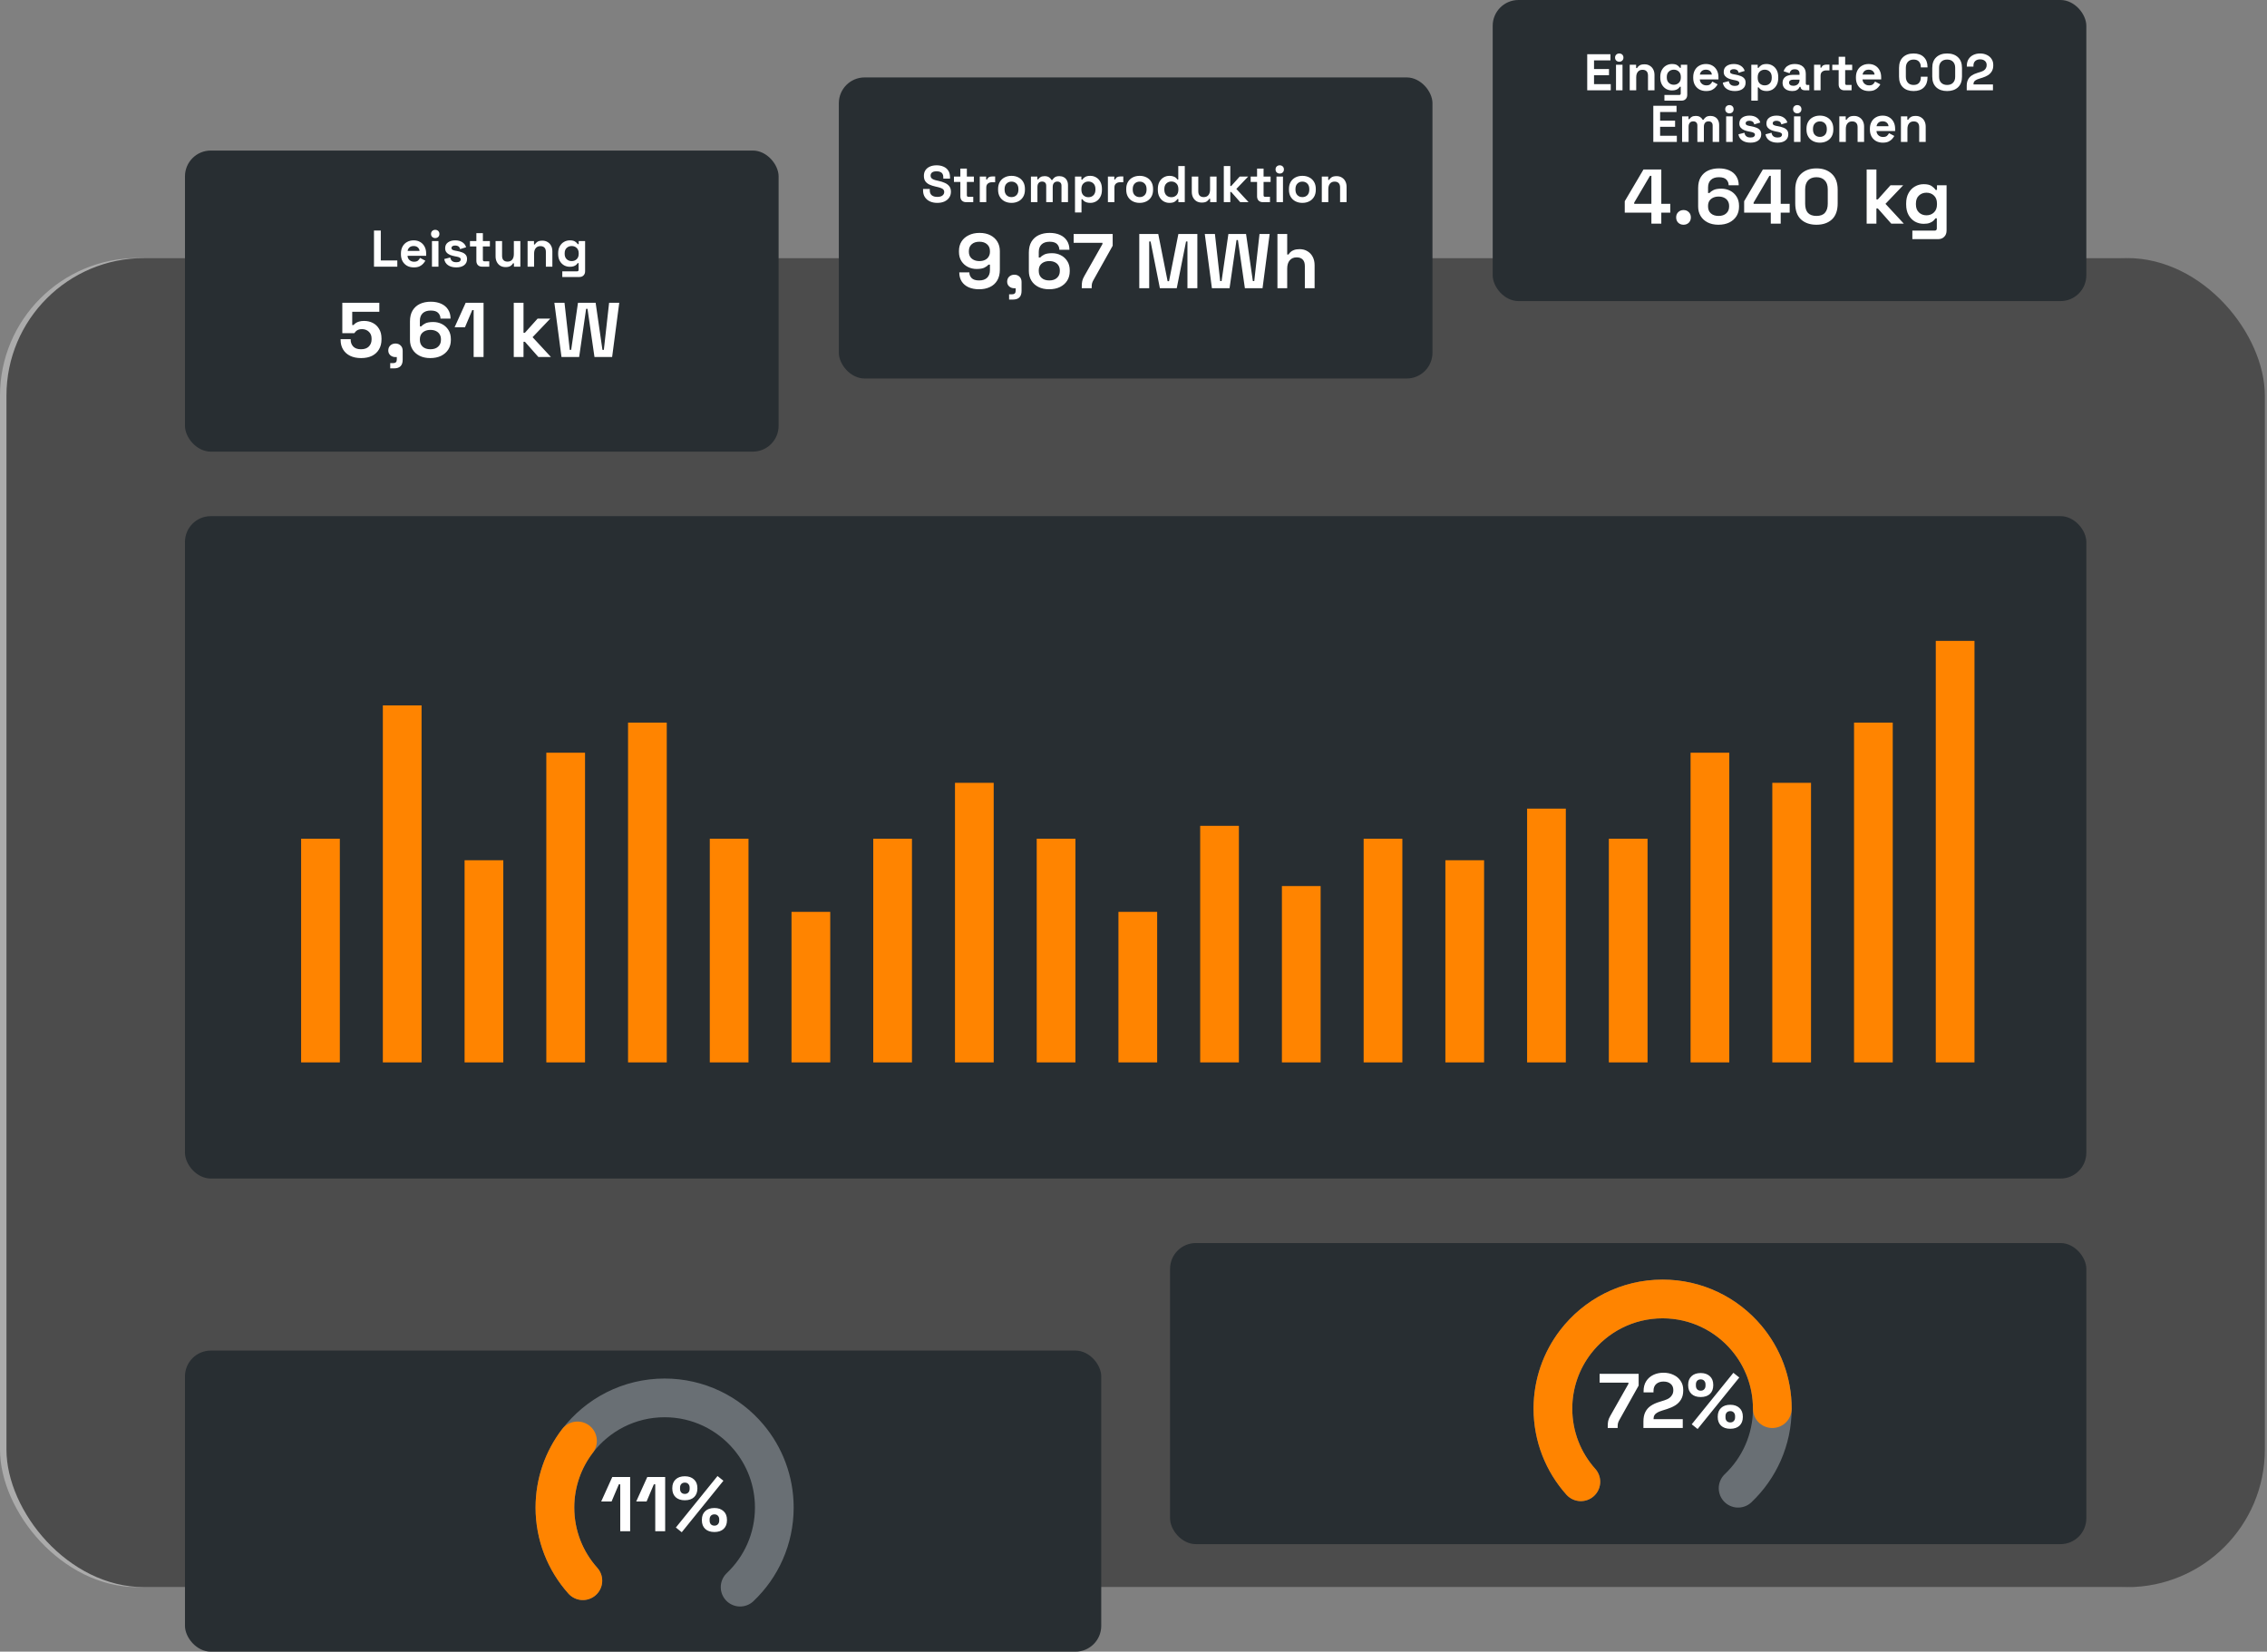
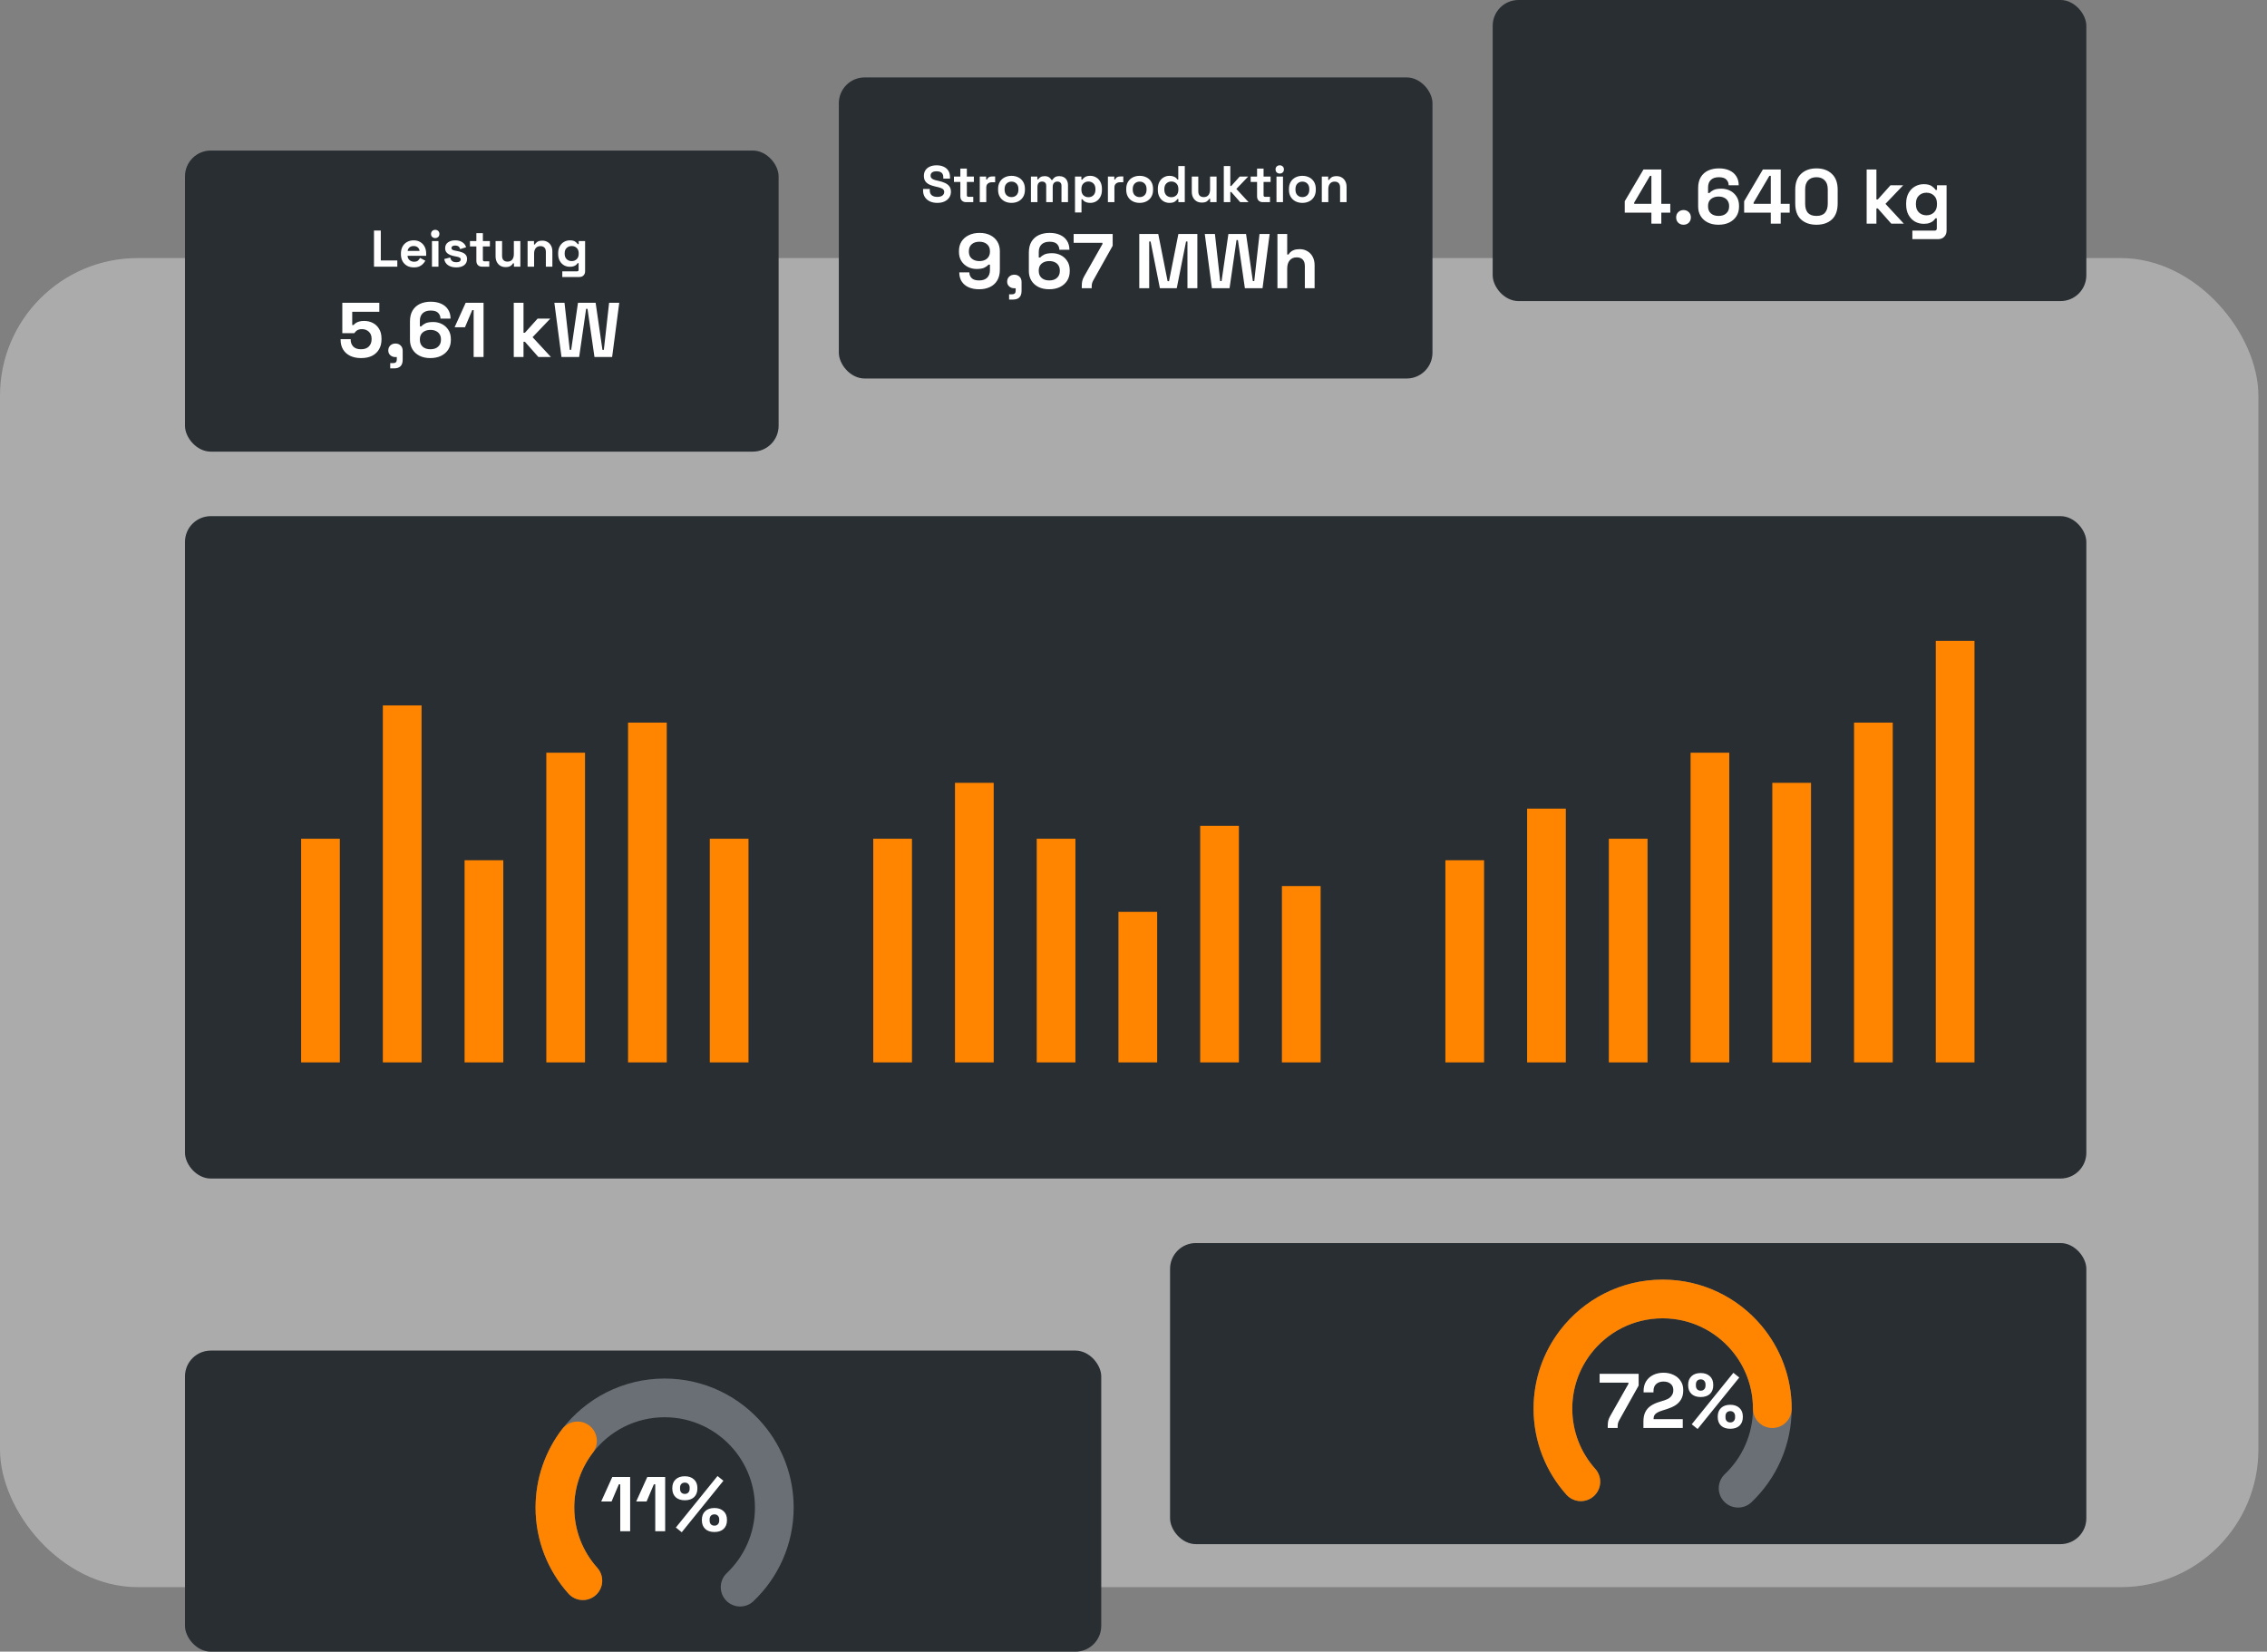
<svg xmlns="http://www.w3.org/2000/svg" width="527" height="384" viewBox="0 0 527 384" fill="none">
  <rect x="0" y="0" width="527" height="384" fill="#808080" stroke="none" />
  <rect opacity="0.34" y="60" width="525" height="309" rx="32" fill="white" />
-   <rect x="1.5" y="60" width="525" height="309" rx="32" fill="#4C4C4C" />
  <rect x="347" width="138" height="70" rx="6" fill="#282E32" />
  <rect x="43" y="35" width="138" height="70" rx="6" fill="#282E32" />
  <rect x="43" y="314" width="213" height="70" rx="6" fill="#282E32" />
  <rect x="272" y="289" width="213" height="70" rx="6" fill="#282E32" />
  <rect x="43" y="120" width="442" height="154" rx="6" fill="#282E32" />
  <rect x="195" y="18" width="138" height="70" rx="6" fill="#282E32" />
  <rect x="70" y="195" width="9" height="52" fill="#FF8400" />
  <rect x="89" y="164" width="9" height="83" fill="#FF8400" />
  <rect x="108" y="200" width="9" height="47" fill="#FF8400" />
  <rect x="127" y="175" width="9" height="72" fill="#FF8400" />
  <rect x="146" y="168" width="9" height="79" fill="#FF8400" />
  <rect x="165" y="195" width="9" height="52" fill="#FF8400" />
-   <rect x="184" y="212" width="9" height="35" fill="#FF8400" />
  <rect x="203" y="195" width="9" height="52" fill="#FF8400" />
  <rect x="222" y="182" width="9" height="65" fill="#FF8400" />
  <rect x="241" y="195" width="9" height="52" fill="#FF8400" />
  <rect x="260" y="212" width="9" height="35" fill="#FF8400" />
  <rect x="279" y="192" width="9" height="55" fill="#FF8400" />
  <rect x="298" y="206" width="9" height="41" fill="#FF8400" />
-   <rect x="317" y="195" width="9" height="52" fill="#FF8400" />
  <rect x="336" y="200" width="9" height="47" fill="#FF8400" />
  <rect x="355" y="188" width="9" height="59" fill="#FF8400" />
  <rect x="374" y="195" width="9" height="52" fill="#FF8400" />
  <rect x="393" y="175" width="9" height="72" fill="#FF8400" />
  <rect x="412" y="182" width="9" height="65" fill="#FF8400" />
  <rect x="431" y="168" width="9" height="79" fill="#FF8400" />
  <rect x="450" y="149" width="9" height="98" fill="#FF8400" />
  <path d="M83.951 83.252C82.967 83.252 82.115 83.078 81.395 82.73C80.687 82.382 80.141 81.89 79.757 81.254C79.373 80.618 79.181 79.88 79.181 79.04V78.86H81.521V79.022C81.521 79.622 81.719 80.138 82.115 80.57C82.523 80.99 83.123 81.2 83.915 81.2C84.707 81.2 85.313 80.99 85.733 80.57C86.165 80.138 86.381 79.58 86.381 78.896V78.716C86.381 78.044 86.165 77.51 85.733 77.114C85.313 76.718 84.785 76.52 84.149 76.52C83.801 76.52 83.513 76.568 83.285 76.664C83.057 76.76 82.871 76.88 82.727 77.024C82.583 77.168 82.463 77.312 82.367 77.456H79.577V70.4H88.181V72.488H81.881V75.566H82.205C82.325 75.41 82.487 75.26 82.691 75.116C82.895 74.972 83.159 74.852 83.483 74.756C83.807 74.66 84.191 74.612 84.635 74.612C85.379 74.612 86.057 74.768 86.669 75.08C87.281 75.392 87.767 75.854 88.127 76.466C88.499 77.066 88.685 77.81 88.685 78.698V78.914C88.685 79.802 88.493 80.57 88.109 81.218C87.737 81.866 87.197 82.37 86.489 82.73C85.781 83.078 84.935 83.252 83.951 83.252ZM90.712 85.646V84.422H91.414C91.966 84.422 92.242 84.146 92.242 83.594V83.018H91.936C91.456 83.018 91.054 82.874 90.73 82.586C90.418 82.298 90.262 81.932 90.262 81.488C90.262 81.008 90.418 80.618 90.73 80.318C91.054 80.018 91.456 79.868 91.936 79.868C92.428 79.868 92.83 80.024 93.142 80.336C93.454 80.636 93.61 81.044 93.61 81.56V83.63C93.61 84.974 92.938 85.646 91.594 85.646H90.712ZM100.021 83.252C99.061 83.252 98.227 83.072 97.519 82.712C96.811 82.352 96.265 81.854 95.881 81.218C95.497 80.582 95.305 79.85 95.305 79.022V74.72C95.305 73.7 95.509 72.854 95.917 72.182C96.337 71.498 96.907 70.988 97.627 70.652C98.359 70.316 99.193 70.148 100.129 70.148C101.065 70.148 101.875 70.304 102.559 70.616C103.255 70.928 103.789 71.378 104.161 71.966C104.545 72.554 104.737 73.256 104.737 74.072H102.397C102.397 73.568 102.223 73.13 101.875 72.758C101.527 72.386 100.945 72.2 100.129 72.2C99.325 72.2 98.701 72.41 98.257 72.83C97.825 73.25 97.609 73.832 97.609 74.576V75.872H97.933C98.137 75.632 98.449 75.404 98.869 75.188C99.289 74.972 99.901 74.864 100.705 74.864C101.437 74.864 102.109 75.02 102.721 75.332C103.345 75.644 103.849 76.1 104.233 76.7C104.617 77.288 104.809 78.002 104.809 78.842V79.058C104.809 79.886 104.611 80.618 104.215 81.254C103.819 81.878 103.261 82.37 102.541 82.73C101.821 83.078 100.981 83.252 100.021 83.252ZM100.057 81.2C100.813 81.2 101.407 81.002 101.839 80.606C102.283 80.21 102.505 79.682 102.505 79.022V78.878C102.505 78.434 102.403 78.05 102.199 77.726C102.007 77.402 101.725 77.15 101.353 76.97C100.993 76.79 100.561 76.7 100.057 76.7C99.565 76.7 99.133 76.79 98.761 76.97C98.389 77.15 98.101 77.402 97.897 77.726C97.705 78.05 97.609 78.434 97.609 78.878V79.022C97.609 79.682 97.825 80.21 98.257 80.606C98.701 81.002 99.301 81.2 100.057 81.2ZM110.106 83V72.092H109.782L108.09 76.088H105.678L108.252 70.4H112.41V83H110.106ZM119.431 83V70.4H121.699V77.366H122.023L124.975 74.072H127.927L123.805 78.392L128.071 83H125.155L122.023 79.454H121.699V83H119.431ZM130.527 83L128.871 70.4H131.229L132.453 81.344H132.777L134.361 70.4H138.465L140.049 81.344H140.373L141.597 70.4H143.955L142.299 83H138.195L136.575 71.804H136.251L134.631 83H130.527Z" fill="white" />
  <path d="M144.185 356V345.092H143.861L142.169 349.088H139.757L142.331 343.4H146.489V356H144.185ZM152.324 356V345.092H152L150.308 349.088H147.896L150.47 343.4H154.628V356H152.324ZM158.482 356.234L157.114 355.136L166.798 343.166L168.166 344.264L158.482 356.234ZM166.078 356.18C165.166 356.18 164.452 355.94 163.936 355.46C163.42 354.968 163.162 354.302 163.162 353.462V353.336C163.162 352.484 163.42 351.818 163.936 351.338C164.452 350.846 165.166 350.6 166.078 350.6C166.966 350.6 167.674 350.846 168.202 351.338C168.73 351.818 168.994 352.484 168.994 353.336V353.462C168.994 354.302 168.736 354.968 168.22 355.46C167.704 355.94 166.99 356.18 166.078 356.18ZM166.078 354.704C166.426 354.704 166.696 354.596 166.888 354.38C167.092 354.164 167.194 353.882 167.194 353.534V353.246C167.194 352.898 167.092 352.616 166.888 352.4C166.696 352.184 166.426 352.076 166.078 352.076C165.73 352.076 165.454 352.184 165.25 352.4C165.058 352.616 164.962 352.898 164.962 353.246V353.534C164.962 353.882 165.058 354.164 165.25 354.38C165.454 354.596 165.73 354.704 166.078 354.704ZM159.202 348.8C158.29 348.8 157.576 348.56 157.06 348.08C156.544 347.588 156.286 346.922 156.286 346.082V345.956C156.286 345.104 156.544 344.438 157.06 343.958C157.576 343.466 158.29 343.22 159.202 343.22C160.09 343.22 160.798 343.466 161.326 343.958C161.854 344.438 162.118 345.104 162.118 345.956V346.082C162.118 346.922 161.86 347.588 161.344 348.08C160.828 348.56 160.114 348.8 159.202 348.8ZM159.202 347.324C159.55 347.324 159.82 347.216 160.012 347C160.216 346.784 160.318 346.502 160.318 346.154V345.866C160.318 345.518 160.216 345.236 160.012 345.02C159.82 344.804 159.55 344.696 159.202 344.696C158.854 344.696 158.578 344.804 158.374 345.02C158.182 345.236 158.086 345.518 158.086 345.866V346.154C158.086 346.502 158.182 346.784 158.374 347C158.578 347.216 158.854 347.324 159.202 347.324Z" fill="white" />
  <path d="M373.746 332V331.532C373.746 331.064 373.782 330.668 373.854 330.344C373.926 330.008 374.082 329.63 374.322 329.21L378.552 321.74V321.452H371.856V319.4H380.928V322.136L376.464 330.11C376.308 330.386 376.2 330.632 376.14 330.848C376.08 331.064 376.05 331.328 376.05 331.64V332H373.746ZM382.04 332V330.488C382.04 329.612 382.184 328.886 382.472 328.31C382.76 327.722 383.174 327.242 383.714 326.87C384.266 326.486 384.938 326.174 385.73 325.934L386.936 325.556C387.38 325.412 387.752 325.238 388.052 325.034C388.352 324.818 388.58 324.56 388.736 324.26C388.904 323.96 388.988 323.618 388.988 323.234V323.162C388.988 322.562 388.784 322.088 388.376 321.74C387.968 321.38 387.41 321.2 386.702 321.2C386.006 321.2 385.442 321.392 385.01 321.776C384.59 322.148 384.38 322.688 384.38 323.396V323.72H382.076V323.432C382.076 322.52 382.28 321.746 382.688 321.11C383.096 320.474 383.648 319.988 384.344 319.652C385.052 319.316 385.838 319.148 386.702 319.148C387.566 319.148 388.346 319.316 389.042 319.652C389.738 319.976 390.284 320.438 390.68 321.038C391.088 321.626 391.292 322.322 391.292 323.126V323.306C391.292 324.11 391.124 324.794 390.788 325.358C390.464 325.91 390.02 326.366 389.456 326.726C388.892 327.074 388.25 327.362 387.53 327.59L386.378 327.95C385.862 328.106 385.46 328.28 385.172 328.472C384.884 328.652 384.68 328.856 384.56 329.084C384.452 329.3 384.398 329.564 384.398 329.876V329.948H391.184V332H382.04ZM394.636 332.234L393.268 331.136L402.952 319.166L404.32 320.264L394.636 332.234ZM402.232 332.18C401.32 332.18 400.606 331.94 400.09 331.46C399.574 330.968 399.316 330.302 399.316 329.462V329.336C399.316 328.484 399.574 327.818 400.09 327.338C400.606 326.846 401.32 326.6 402.232 326.6C403.12 326.6 403.828 326.846 404.356 327.338C404.884 327.818 405.148 328.484 405.148 329.336V329.462C405.148 330.302 404.89 330.968 404.374 331.46C403.858 331.94 403.144 332.18 402.232 332.18ZM402.232 330.704C402.58 330.704 402.85 330.596 403.042 330.38C403.246 330.164 403.348 329.882 403.348 329.534V329.246C403.348 328.898 403.246 328.616 403.042 328.4C402.85 328.184 402.58 328.076 402.232 328.076C401.884 328.076 401.608 328.184 401.404 328.4C401.212 328.616 401.116 328.898 401.116 329.246V329.534C401.116 329.882 401.212 330.164 401.404 330.38C401.608 330.596 401.884 330.704 402.232 330.704ZM395.356 324.8C394.444 324.8 393.73 324.56 393.214 324.08C392.698 323.588 392.44 322.922 392.44 322.082V321.956C392.44 321.104 392.698 320.438 393.214 319.958C393.73 319.466 394.444 319.22 395.356 319.22C396.244 319.22 396.952 319.466 397.48 319.958C398.008 320.438 398.272 321.104 398.272 321.956V322.082C398.272 322.922 398.014 323.588 397.498 324.08C396.982 324.56 396.268 324.8 395.356 324.8ZM395.356 323.324C395.704 323.324 395.974 323.216 396.166 323C396.37 322.784 396.472 322.502 396.472 322.154V321.866C396.472 321.518 396.37 321.236 396.166 321.02C395.974 320.804 395.704 320.696 395.356 320.696C395.008 320.696 394.732 320.804 394.528 321.02C394.336 321.236 394.24 321.518 394.24 321.866V322.154C394.24 322.502 394.336 322.784 394.528 323C394.732 323.216 395.008 323.324 395.356 323.324Z" fill="white" />
  <path d="M86.939 62V53.6H88.522V60.56H92.362V62H86.939ZM96.202 62.168C95.61 62.168 95.086 62.044 94.63 61.796C94.182 61.54 93.83 61.184 93.574 60.728C93.326 60.264 93.202 59.72 93.202 59.096V58.952C93.202 58.328 93.326 57.788 93.574 57.332C93.822 56.868 94.17 56.512 94.618 56.264C95.066 56.008 95.586 55.88 96.178 55.88C96.762 55.88 97.27 56.012 97.702 56.276C98.134 56.532 98.47 56.892 98.71 57.356C98.95 57.812 99.07 58.344 99.07 58.952V59.468H94.738C94.754 59.876 94.906 60.208 95.194 60.464C95.482 60.72 95.834 60.848 96.25 60.848C96.674 60.848 96.986 60.756 97.186 60.572C97.386 60.388 97.538 60.184 97.642 59.96L98.878 60.608C98.766 60.816 98.602 61.044 98.386 61.292C98.178 61.532 97.898 61.74 97.546 61.916C97.194 62.084 96.746 62.168 96.202 62.168ZM94.75 58.34H97.534C97.502 57.996 97.362 57.72 97.114 57.512C96.874 57.304 96.558 57.2 96.166 57.2C95.758 57.2 95.434 57.304 95.194 57.512C94.954 57.72 94.806 57.996 94.75 58.34ZM100.416 62V56.048H101.928V62H100.416ZM101.172 55.352C100.9 55.352 100.668 55.264 100.476 55.088C100.292 54.912 100.2 54.68 100.2 54.392C100.2 54.104 100.292 53.872 100.476 53.696C100.668 53.52 100.9 53.432 101.172 53.432C101.452 53.432 101.684 53.52 101.868 53.696C102.052 53.872 102.144 54.104 102.144 54.392C102.144 54.68 102.052 54.912 101.868 55.088C101.684 55.264 101.452 55.352 101.172 55.352ZM106.076 62.168C105.3 62.168 104.664 62 104.168 61.664C103.672 61.328 103.372 60.848 103.268 60.224L104.66 59.864C104.716 60.144 104.808 60.364 104.936 60.524C105.072 60.684 105.236 60.8 105.428 60.872C105.628 60.936 105.844 60.968 106.076 60.968C106.428 60.968 106.688 60.908 106.856 60.788C107.024 60.66 107.108 60.504 107.108 60.32C107.108 60.136 107.028 59.996 106.868 59.9C106.708 59.796 106.452 59.712 106.1 59.648L105.764 59.588C105.348 59.508 104.968 59.4 104.624 59.264C104.28 59.12 104.004 58.924 103.796 58.676C103.588 58.428 103.484 58.108 103.484 57.716C103.484 57.124 103.7 56.672 104.132 56.36C104.564 56.04 105.132 55.88 105.836 55.88C106.5 55.88 107.052 56.028 107.492 56.324C107.932 56.62 108.22 57.008 108.356 57.488L106.952 57.92C106.888 57.616 106.756 57.4 106.556 57.272C106.364 57.144 106.124 57.08 105.836 57.08C105.548 57.08 105.328 57.132 105.176 57.236C105.024 57.332 104.948 57.468 104.948 57.644C104.948 57.836 105.028 57.98 105.188 58.076C105.348 58.164 105.564 58.232 105.836 58.28L106.172 58.34C106.62 58.42 107.024 58.528 107.384 58.664C107.752 58.792 108.04 58.98 108.248 59.228C108.464 59.468 108.572 59.796 108.572 60.212C108.572 60.836 108.344 61.32 107.888 61.664C107.44 62 106.836 62.168 106.076 62.168ZM112.059 62C111.667 62 111.347 61.88 111.099 61.64C110.859 61.392 110.739 61.064 110.739 60.656V57.296H109.251V56.048H110.739V54.2H112.251V56.048H113.883V57.296H112.251V60.392C112.251 60.632 112.363 60.752 112.587 60.752H113.739V62H112.059ZM117.52 62.096C117.056 62.096 116.648 61.992 116.296 61.784C115.952 61.568 115.684 61.272 115.492 60.896C115.3 60.52 115.204 60.088 115.204 59.6V56.048H116.716V59.48C116.716 59.928 116.824 60.264 117.04 60.488C117.264 60.712 117.58 60.824 117.988 60.824C118.452 60.824 118.812 60.672 119.068 60.368C119.324 60.056 119.452 59.624 119.452 59.072V56.048H120.964V62H119.476V61.22H119.26C119.164 61.42 118.984 61.616 118.72 61.808C118.456 62 118.056 62.096 117.52 62.096ZM122.647 62V56.048H124.135V56.828H124.351C124.447 56.62 124.627 56.424 124.891 56.24C125.155 56.048 125.555 55.952 126.091 55.952C126.555 55.952 126.959 56.06 127.303 56.276C127.655 56.484 127.927 56.776 128.119 57.152C128.311 57.52 128.407 57.952 128.407 58.448V62H126.895V58.568C126.895 58.12 126.783 57.784 126.559 57.56C126.343 57.336 126.031 57.224 125.623 57.224C125.159 57.224 124.799 57.38 124.543 57.692C124.287 57.996 124.159 58.424 124.159 58.976V62H122.647ZM129.753 59.048V58.856C129.753 58.232 129.877 57.7 130.125 57.26C130.373 56.812 130.701 56.472 131.109 56.24C131.525 56 131.977 55.88 132.465 55.88C133.009 55.88 133.421 55.976 133.701 56.168C133.981 56.36 134.185 56.56 134.313 56.768H134.529V56.048H136.017V63.056C136.017 63.464 135.897 63.788 135.657 64.028C135.417 64.276 135.097 64.4 134.697 64.4H130.713V63.08H134.169C134.393 63.08 134.505 62.96 134.505 62.72V61.172H134.289C134.209 61.3 134.097 61.432 133.953 61.568C133.809 61.696 133.617 61.804 133.377 61.892C133.137 61.98 132.833 62.024 132.465 62.024C131.977 62.024 131.525 61.908 131.109 61.676C130.701 61.436 130.373 61.096 130.125 60.656C129.877 60.208 129.753 59.672 129.753 59.048ZM132.897 60.704C133.361 60.704 133.749 60.556 134.061 60.26C134.373 59.964 134.529 59.548 134.529 59.012V58.892C134.529 58.348 134.373 57.932 134.061 57.644C133.757 57.348 133.369 57.2 132.897 57.2C132.433 57.2 132.045 57.348 131.733 57.644C131.421 57.932 131.265 58.348 131.265 58.892V59.012C131.265 59.548 131.421 59.964 131.733 60.26C132.045 60.556 132.433 60.704 132.897 60.704Z" fill="white" />
  <path d="M217.88 47.168C217.232 47.168 216.66 47.052 216.164 46.82C215.668 46.588 215.28 46.256 215 45.824C214.72 45.392 214.58 44.872 214.58 44.264V43.928H216.14V44.264C216.14 44.768 216.296 45.148 216.608 45.404C216.92 45.652 217.344 45.776 217.88 45.776C218.424 45.776 218.828 45.668 219.092 45.452C219.364 45.236 219.5 44.96 219.5 44.624C219.5 44.392 219.432 44.204 219.296 44.06C219.168 43.916 218.976 43.8 218.72 43.712C218.472 43.616 218.168 43.528 217.808 43.448L217.532 43.388C216.956 43.26 216.46 43.1 216.044 42.908C215.636 42.708 215.32 42.448 215.096 42.128C214.88 41.808 214.772 41.392 214.772 40.88C214.772 40.368 214.892 39.932 215.132 39.572C215.38 39.204 215.724 38.924 216.164 38.732C216.612 38.532 217.136 38.432 217.736 38.432C218.336 38.432 218.868 38.536 219.332 38.744C219.804 38.944 220.172 39.248 220.436 39.656C220.708 40.056 220.844 40.56 220.844 41.168V41.528H219.284V41.168C219.284 40.848 219.22 40.592 219.092 40.4C218.972 40.2 218.796 40.056 218.564 39.968C218.332 39.872 218.056 39.824 217.736 39.824C217.256 39.824 216.9 39.916 216.668 40.1C216.444 40.276 216.332 40.52 216.332 40.832C216.332 41.04 216.384 41.216 216.488 41.36C216.6 41.504 216.764 41.624 216.98 41.72C217.196 41.816 217.472 41.9 217.808 41.972L218.084 42.032C218.684 42.16 219.204 42.324 219.644 42.524C220.092 42.724 220.44 42.988 220.688 43.316C220.936 43.644 221.06 44.064 221.06 44.576C221.06 45.088 220.928 45.54 220.664 45.932C220.408 46.316 220.04 46.62 219.56 46.844C219.088 47.06 218.528 47.168 217.88 47.168ZM224.569 47C224.177 47 223.857 46.88 223.609 46.64C223.369 46.392 223.249 46.064 223.249 45.656V42.296H221.761V41.048H223.249V39.2H224.761V41.048H226.393V42.296H224.761V45.392C224.761 45.632 224.873 45.752 225.097 45.752H226.249V47H224.569ZM227.762 47V41.048H229.25V41.72H229.466C229.554 41.48 229.698 41.304 229.898 41.192C230.106 41.08 230.346 41.024 230.618 41.024H231.338V42.368H230.594C230.21 42.368 229.894 42.472 229.646 42.68C229.398 42.88 229.274 43.192 229.274 43.616V47H227.762ZM235.141 47.168C234.549 47.168 234.017 47.048 233.545 46.808C233.073 46.568 232.701 46.22 232.429 45.764C232.157 45.308 232.021 44.76 232.021 44.12V43.928C232.021 43.288 232.157 42.74 232.429 42.284C232.701 41.828 233.073 41.48 233.545 41.24C234.017 41 234.549 40.88 235.141 40.88C235.733 40.88 236.265 41 236.737 41.24C237.209 41.48 237.581 41.828 237.853 42.284C238.125 42.74 238.261 43.288 238.261 43.928V44.12C238.261 44.76 238.125 45.308 237.853 45.764C237.581 46.22 237.209 46.568 236.737 46.808C236.265 47.048 235.733 47.168 235.141 47.168ZM235.141 45.824C235.605 45.824 235.989 45.676 236.293 45.38C236.597 45.076 236.749 44.644 236.749 44.084V43.964C236.749 43.404 236.597 42.976 236.293 42.68C235.997 42.376 235.613 42.224 235.141 42.224C234.677 42.224 234.293 42.376 233.989 42.68C233.685 42.976 233.533 43.404 233.533 43.964V44.084C233.533 44.644 233.685 45.076 233.989 45.38C234.293 45.676 234.677 45.824 235.141 45.824ZM239.656 47V41.048H241.144V41.696H241.36C241.464 41.496 241.636 41.324 241.876 41.18C242.116 41.028 242.432 40.952 242.824 40.952C243.248 40.952 243.588 41.036 243.844 41.204C244.1 41.364 244.296 41.576 244.432 41.84H244.648C244.784 41.584 244.976 41.372 245.224 41.204C245.472 41.036 245.824 40.952 246.28 40.952C246.648 40.952 246.98 41.032 247.276 41.192C247.58 41.344 247.82 41.58 247.996 41.9C248.18 42.212 248.272 42.608 248.272 43.088V47H246.76V43.196C246.76 42.868 246.676 42.624 246.508 42.464C246.34 42.296 246.104 42.212 245.8 42.212C245.456 42.212 245.188 42.324 244.996 42.548C244.812 42.764 244.72 43.076 244.72 43.484V47H243.208V43.196C243.208 42.868 243.124 42.624 242.956 42.464C242.788 42.296 242.552 42.212 242.248 42.212C241.904 42.212 241.636 42.324 241.444 42.548C241.26 42.764 241.168 43.076 241.168 43.484V47H239.656ZM249.899 49.4V41.048H251.387V41.768H251.603C251.739 41.536 251.951 41.332 252.239 41.156C252.527 40.972 252.939 40.88 253.475 40.88C253.955 40.88 254.399 41 254.807 41.24C255.215 41.472 255.543 41.816 255.791 42.272C256.039 42.728 256.163 43.28 256.163 43.928V44.12C256.163 44.768 256.039 45.32 255.791 45.776C255.543 46.232 255.215 46.58 254.807 46.82C254.399 47.052 253.955 47.168 253.475 47.168C253.115 47.168 252.811 47.124 252.563 47.036C252.323 46.956 252.127 46.852 251.975 46.724C251.831 46.588 251.715 46.452 251.627 46.316H251.411V49.4H249.899ZM253.019 45.848C253.491 45.848 253.879 45.7 254.183 45.404C254.495 45.1 254.651 44.66 254.651 44.084V43.964C254.651 43.388 254.495 42.952 254.183 42.656C253.871 42.352 253.483 42.2 253.019 42.2C252.555 42.2 252.167 42.352 251.855 42.656C251.543 42.952 251.387 43.388 251.387 43.964V44.084C251.387 44.66 251.543 45.1 251.855 45.404C252.167 45.7 252.555 45.848 253.019 45.848ZM257.551 47V41.048H259.039V41.72H259.255C259.343 41.48 259.487 41.304 259.687 41.192C259.895 41.08 260.135 41.024 260.407 41.024H261.127V42.368H260.383C259.999 42.368 259.683 42.472 259.435 42.68C259.187 42.88 259.063 43.192 259.063 43.616V47H257.551ZM264.93 47.168C264.338 47.168 263.806 47.048 263.334 46.808C262.862 46.568 262.49 46.22 262.218 45.764C261.946 45.308 261.81 44.76 261.81 44.12V43.928C261.81 43.288 261.946 42.74 262.218 42.284C262.49 41.828 262.862 41.48 263.334 41.24C263.806 41 264.338 40.88 264.93 40.88C265.522 40.88 266.054 41 266.526 41.24C266.998 41.48 267.37 41.828 267.642 42.284C267.914 42.74 268.05 43.288 268.05 43.928V44.12C268.05 44.76 267.914 45.308 267.642 45.764C267.37 46.22 266.998 46.568 266.526 46.808C266.054 47.048 265.522 47.168 264.93 47.168ZM264.93 45.824C265.394 45.824 265.778 45.676 266.082 45.38C266.386 45.076 266.538 44.644 266.538 44.084V43.964C266.538 43.404 266.386 42.976 266.082 42.68C265.786 42.376 265.402 42.224 264.93 42.224C264.466 42.224 264.082 42.376 263.778 42.68C263.474 42.976 263.322 43.404 263.322 43.964V44.084C263.322 44.644 263.474 45.076 263.778 45.38C264.082 45.676 264.466 45.824 264.93 45.824ZM271.845 47.168C271.373 47.168 270.929 47.052 270.513 46.82C270.105 46.58 269.777 46.232 269.529 45.776C269.281 45.32 269.157 44.768 269.157 44.12V43.928C269.157 43.28 269.281 42.728 269.529 42.272C269.777 41.816 270.105 41.472 270.513 41.24C270.921 41 271.365 40.88 271.845 40.88C272.205 40.88 272.505 40.924 272.745 41.012C272.993 41.092 273.193 41.196 273.345 41.324C273.497 41.452 273.613 41.588 273.693 41.732H273.909V38.6H275.421V47H273.933V46.28H273.717C273.581 46.504 273.369 46.708 273.081 46.892C272.801 47.076 272.389 47.168 271.845 47.168ZM272.301 45.848C272.765 45.848 273.153 45.7 273.465 45.404C273.777 45.1 273.933 44.66 273.933 44.084V43.964C273.933 43.388 273.777 42.952 273.465 42.656C273.161 42.352 272.773 42.2 272.301 42.2C271.837 42.2 271.449 42.352 271.137 42.656C270.825 42.952 270.669 43.388 270.669 43.964V44.084C270.669 44.66 270.825 45.1 271.137 45.404C271.449 45.7 271.837 45.848 272.301 45.848ZM279.366 47.096C278.902 47.096 278.494 46.992 278.142 46.784C277.798 46.568 277.53 46.272 277.338 45.896C277.146 45.52 277.05 45.088 277.05 44.6V41.048H278.562V44.48C278.562 44.928 278.67 45.264 278.886 45.488C279.11 45.712 279.426 45.824 279.834 45.824C280.298 45.824 280.658 45.672 280.914 45.368C281.17 45.056 281.298 44.624 281.298 44.072V41.048H282.81V47H281.322V46.22H281.106C281.01 46.42 280.83 46.616 280.566 46.808C280.302 47 279.902 47.096 279.366 47.096ZM284.492 47V38.6H286.004V43.244H286.22L288.188 41.048H290.156L287.408 43.928L290.252 47H288.308L286.22 44.636H286.004V47H284.492ZM293.546 47C293.154 47 292.834 46.88 292.586 46.64C292.346 46.392 292.226 46.064 292.226 45.656V42.296H290.738V41.048H292.226V39.2H293.738V41.048H295.37V42.296H293.738V45.392C293.738 45.632 293.85 45.752 294.074 45.752H295.226V47H293.546ZM296.738 47V41.048H298.25V47H296.738ZM297.494 40.352C297.222 40.352 296.99 40.264 296.798 40.088C296.614 39.912 296.522 39.68 296.522 39.392C296.522 39.104 296.614 38.872 296.798 38.696C296.99 38.52 297.222 38.432 297.494 38.432C297.774 38.432 298.006 38.52 298.19 38.696C298.374 38.872 298.466 39.104 298.466 39.392C298.466 39.68 298.374 39.912 298.19 40.088C298.006 40.264 297.774 40.352 297.494 40.352ZM302.758 47.168C302.166 47.168 301.634 47.048 301.162 46.808C300.69 46.568 300.318 46.22 300.046 45.764C299.774 45.308 299.638 44.76 299.638 44.12V43.928C299.638 43.288 299.774 42.74 300.046 42.284C300.318 41.828 300.69 41.48 301.162 41.24C301.634 41 302.166 40.88 302.758 40.88C303.35 40.88 303.882 41 304.354 41.24C304.826 41.48 305.198 41.828 305.47 42.284C305.742 42.74 305.878 43.288 305.878 43.928V44.12C305.878 44.76 305.742 45.308 305.47 45.764C305.198 46.22 304.826 46.568 304.354 46.808C303.882 47.048 303.35 47.168 302.758 47.168ZM302.758 45.824C303.222 45.824 303.606 45.676 303.91 45.38C304.214 45.076 304.366 44.644 304.366 44.084V43.964C304.366 43.404 304.214 42.976 303.91 42.68C303.614 42.376 303.23 42.224 302.758 42.224C302.294 42.224 301.91 42.376 301.606 42.68C301.302 42.976 301.15 43.404 301.15 43.964V44.084C301.15 44.644 301.302 45.076 301.606 45.38C301.91 45.676 302.294 45.824 302.758 45.824ZM307.274 47V41.048H308.762V41.828H308.978C309.074 41.62 309.254 41.424 309.518 41.24C309.782 41.048 310.182 40.952 310.718 40.952C311.182 40.952 311.586 41.06 311.93 41.276C312.282 41.484 312.554 41.776 312.746 42.152C312.938 42.52 313.034 42.952 313.034 43.448V47H311.522V43.568C311.522 43.12 311.41 42.784 311.186 42.56C310.97 42.336 310.658 42.224 310.25 42.224C309.786 42.224 309.426 42.38 309.17 42.692C308.914 42.996 308.786 43.424 308.786 43.976V47H307.274Z" fill="white" />
-   <path d="M368.974 21V12.6H374.374V14.04H370.558V16.044H374.038V17.484H370.558V19.56H374.446V21H368.974ZM375.666 21V15.048H377.178V21H375.666ZM376.422 14.352C376.15 14.352 375.918 14.264 375.726 14.088C375.542 13.912 375.45 13.68 375.45 13.392C375.45 13.104 375.542 12.872 375.726 12.696C375.918 12.52 376.15 12.432 376.422 12.432C376.702 12.432 376.934 12.52 377.118 12.696C377.302 12.872 377.394 13.104 377.394 13.392C377.394 13.68 377.302 13.912 377.118 14.088C376.934 14.264 376.702 14.352 376.422 14.352ZM378.854 21V15.048H380.342V15.828H380.558C380.654 15.62 380.834 15.424 381.098 15.24C381.362 15.048 381.762 14.952 382.298 14.952C382.762 14.952 383.166 15.06 383.51 15.276C383.862 15.484 384.134 15.776 384.326 16.152C384.518 16.52 384.614 16.952 384.614 17.448V21H383.102V17.568C383.102 17.12 382.99 16.784 382.766 16.56C382.55 16.336 382.238 16.224 381.83 16.224C381.366 16.224 381.006 16.38 380.75 16.692C380.494 16.996 380.366 17.424 380.366 17.976V21H378.854ZM385.96 18.048V17.856C385.96 17.232 386.084 16.7 386.332 16.26C386.58 15.812 386.908 15.472 387.316 15.24C387.732 15 388.184 14.88 388.672 14.88C389.216 14.88 389.628 14.976 389.908 15.168C390.188 15.36 390.392 15.56 390.52 15.768H390.736V15.048H392.224V22.056C392.224 22.464 392.104 22.788 391.864 23.028C391.624 23.276 391.304 23.4 390.904 23.4H386.92V22.08H390.376C390.6 22.08 390.712 21.96 390.712 21.72V20.172H390.496C390.416 20.3 390.304 20.432 390.16 20.568C390.016 20.696 389.824 20.804 389.584 20.892C389.344 20.98 389.04 21.024 388.672 21.024C388.184 21.024 387.732 20.908 387.316 20.676C386.908 20.436 386.58 20.096 386.332 19.656C386.084 19.208 385.96 18.672 385.96 18.048ZM389.104 19.704C389.568 19.704 389.956 19.556 390.268 19.26C390.58 18.964 390.736 18.548 390.736 18.012V17.892C390.736 17.348 390.58 16.932 390.268 16.644C389.964 16.348 389.576 16.2 389.104 16.2C388.64 16.2 388.252 16.348 387.94 16.644C387.628 16.932 387.472 17.348 387.472 17.892V18.012C387.472 18.548 387.628 18.964 387.94 19.26C388.252 19.556 388.64 19.704 389.104 19.704ZM396.613 21.168C396.021 21.168 395.497 21.044 395.041 20.796C394.593 20.54 394.241 20.184 393.985 19.728C393.737 19.264 393.613 18.72 393.613 18.096V17.952C393.613 17.328 393.737 16.788 393.985 16.332C394.233 15.868 394.581 15.512 395.029 15.264C395.477 15.008 395.997 14.88 396.589 14.88C397.173 14.88 397.681 15.012 398.113 15.276C398.545 15.532 398.881 15.892 399.121 16.356C399.361 16.812 399.481 17.344 399.481 17.952V18.468H395.149C395.165 18.876 395.317 19.208 395.605 19.464C395.893 19.72 396.245 19.848 396.661 19.848C397.085 19.848 397.397 19.756 397.597 19.572C397.797 19.388 397.949 19.184 398.053 18.96L399.289 19.608C399.177 19.816 399.013 20.044 398.797 20.292C398.589 20.532 398.309 20.74 397.957 20.916C397.605 21.084 397.157 21.168 396.613 21.168ZM395.161 17.34H397.945C397.913 16.996 397.773 16.72 397.525 16.512C397.285 16.304 396.969 16.2 396.577 16.2C396.169 16.2 395.845 16.304 395.605 16.512C395.365 16.72 395.217 16.996 395.161 17.34ZM403.298 21.168C402.522 21.168 401.886 21 401.39 20.664C400.894 20.328 400.594 19.848 400.49 19.224L401.882 18.864C401.938 19.144 402.03 19.364 402.158 19.524C402.294 19.684 402.458 19.8 402.65 19.872C402.85 19.936 403.066 19.968 403.298 19.968C403.65 19.968 403.91 19.908 404.078 19.788C404.246 19.66 404.33 19.504 404.33 19.32C404.33 19.136 404.25 18.996 404.09 18.9C403.93 18.796 403.674 18.712 403.322 18.648L402.986 18.588C402.57 18.508 402.19 18.4 401.846 18.264C401.502 18.12 401.226 17.924 401.018 17.676C400.81 17.428 400.706 17.108 400.706 16.716C400.706 16.124 400.922 15.672 401.354 15.36C401.786 15.04 402.354 14.88 403.058 14.88C403.722 14.88 404.274 15.028 404.714 15.324C405.154 15.62 405.442 16.008 405.578 16.488L404.174 16.92C404.11 16.616 403.978 16.4 403.778 16.272C403.586 16.144 403.346 16.08 403.058 16.08C402.77 16.08 402.55 16.132 402.398 16.236C402.246 16.332 402.17 16.468 402.17 16.644C402.17 16.836 402.25 16.98 402.41 17.076C402.57 17.164 402.786 17.232 403.058 17.28L403.394 17.34C403.842 17.42 404.246 17.528 404.606 17.664C404.974 17.792 405.262 17.98 405.47 18.228C405.686 18.468 405.794 18.796 405.794 19.212C405.794 19.836 405.566 20.32 405.11 20.664C404.662 21 404.058 21.168 403.298 21.168ZM407.119 23.4V15.048H408.607V15.768H408.823C408.959 15.536 409.171 15.332 409.459 15.156C409.747 14.972 410.159 14.88 410.695 14.88C411.175 14.88 411.619 15 412.027 15.24C412.435 15.472 412.763 15.816 413.011 16.272C413.259 16.728 413.383 17.28 413.383 17.928V18.12C413.383 18.768 413.259 19.32 413.011 19.776C412.763 20.232 412.435 20.58 412.027 20.82C411.619 21.052 411.175 21.168 410.695 21.168C410.335 21.168 410.031 21.124 409.783 21.036C409.543 20.956 409.347 20.852 409.195 20.724C409.051 20.588 408.935 20.452 408.847 20.316H408.631V23.4H407.119ZM410.239 19.848C410.711 19.848 411.099 19.7 411.403 19.404C411.715 19.1 411.871 18.66 411.871 18.084V17.964C411.871 17.388 411.715 16.952 411.403 16.656C411.091 16.352 410.703 16.2 410.239 16.2C409.775 16.2 409.387 16.352 409.075 16.656C408.763 16.952 408.607 17.388 408.607 17.964V18.084C408.607 18.66 408.763 19.1 409.075 19.404C409.387 19.7 409.775 19.848 410.239 19.848ZM416.62 21.168C416.196 21.168 415.816 21.096 415.48 20.952C415.144 20.8 414.876 20.584 414.676 20.304C414.484 20.016 414.388 19.668 414.388 19.26C414.388 18.852 414.484 18.512 414.676 18.24C414.876 17.96 415.148 17.752 415.492 17.616C415.844 17.472 416.244 17.4 416.692 17.4H418.324V17.064C418.324 16.784 418.236 16.556 418.06 16.38C417.884 16.196 417.604 16.104 417.22 16.104C416.844 16.104 416.564 16.192 416.38 16.368C416.196 16.536 416.076 16.756 416.02 17.028L414.628 16.56C414.724 16.256 414.876 15.98 415.084 15.732C415.3 15.476 415.584 15.272 415.936 15.12C416.296 14.96 416.732 14.88 417.244 14.88C418.028 14.88 418.648 15.076 419.104 15.468C419.56 15.86 419.788 16.428 419.788 17.172V19.392C419.788 19.632 419.9 19.752 420.124 19.752H420.604V21H419.596C419.3 21 419.056 20.928 418.864 20.784C418.672 20.64 418.576 20.448 418.576 20.208V20.196H418.348C418.316 20.292 418.244 20.42 418.132 20.58C418.02 20.732 417.844 20.868 417.604 20.988C417.364 21.108 417.036 21.168 416.62 21.168ZM416.884 19.944C417.308 19.944 417.652 19.828 417.916 19.596C418.188 19.356 418.324 19.04 418.324 18.648V18.528H416.8C416.52 18.528 416.3 18.588 416.14 18.708C415.98 18.828 415.9 18.996 415.9 19.212C415.9 19.428 415.984 19.604 416.152 19.74C416.32 19.876 416.564 19.944 416.884 19.944ZM421.709 21V15.048H423.197V15.72H423.413C423.501 15.48 423.645 15.304 423.845 15.192C424.053 15.08 424.293 15.024 424.565 15.024H425.285V16.368H424.541C424.157 16.368 423.841 16.472 423.593 16.68C423.345 16.88 423.221 17.192 423.221 17.616V21H421.709ZM428.747 21C428.355 21 428.035 20.88 427.787 20.64C427.547 20.392 427.427 20.064 427.427 19.656V16.296H425.939V15.048H427.427V13.2H428.939V15.048H430.571V16.296H428.939V19.392C428.939 19.632 429.051 19.752 429.275 19.752H430.427V21H428.747ZM434.441 21.168C433.849 21.168 433.325 21.044 432.869 20.796C432.421 20.54 432.069 20.184 431.813 19.728C431.565 19.264 431.441 18.72 431.441 18.096V17.952C431.441 17.328 431.565 16.788 431.813 16.332C432.061 15.868 432.409 15.512 432.857 15.264C433.305 15.008 433.825 14.88 434.417 14.88C435.001 14.88 435.509 15.012 435.941 15.276C436.373 15.532 436.709 15.892 436.949 16.356C437.189 16.812 437.309 17.344 437.309 17.952V18.468H432.977C432.993 18.876 433.145 19.208 433.433 19.464C433.721 19.72 434.073 19.848 434.489 19.848C434.913 19.848 435.225 19.756 435.425 19.572C435.625 19.388 435.777 19.184 435.881 18.96L437.117 19.608C437.005 19.816 436.841 20.044 436.625 20.292C436.417 20.532 436.137 20.74 435.785 20.916C435.433 21.084 434.985 21.168 434.441 21.168ZM432.989 17.34H435.773C435.741 16.996 435.601 16.72 435.353 16.512C435.113 16.304 434.797 16.2 434.405 16.2C433.997 16.2 433.673 16.304 433.433 16.512C433.193 16.72 433.045 16.996 432.989 17.34ZM444.845 21.168C443.805 21.168 442.981 20.88 442.373 20.304C441.765 19.72 441.461 18.888 441.461 17.808V15.792C441.461 14.712 441.765 13.884 442.373 13.308C442.981 12.724 443.805 12.432 444.845 12.432C445.877 12.432 446.673 12.716 447.233 13.284C447.801 13.844 448.085 14.616 448.085 15.6V15.672H446.525V15.552C446.525 15.056 446.385 14.648 446.105 14.328C445.833 14.008 445.413 13.848 444.845 13.848C444.285 13.848 443.845 14.02 443.525 14.364C443.205 14.708 443.045 15.176 443.045 15.768V17.832C443.045 18.416 443.205 18.884 443.525 19.236C443.845 19.58 444.285 19.752 444.845 19.752C445.413 19.752 445.833 19.592 446.105 19.272C446.385 18.944 446.525 18.536 446.525 18.048V17.832H448.085V18C448.085 18.984 447.801 19.76 447.233 20.328C446.673 20.888 445.877 21.168 444.845 21.168ZM452.64 21.168C451.584 21.168 450.744 20.88 450.12 20.304C449.496 19.72 449.184 18.888 449.184 17.808V15.792C449.184 14.712 449.496 13.884 450.12 13.308C450.744 12.724 451.584 12.432 452.64 12.432C453.696 12.432 454.536 12.724 455.16 13.308C455.784 13.884 456.096 14.712 456.096 15.792V17.808C456.096 18.888 455.784 19.72 455.16 20.304C454.536 20.88 453.696 21.168 452.64 21.168ZM452.64 19.752C453.232 19.752 453.692 19.58 454.02 19.236C454.348 18.892 454.512 18.432 454.512 17.856V15.744C454.512 15.168 454.348 14.708 454.02 14.364C453.692 14.02 453.232 13.848 452.64 13.848C452.056 13.848 451.596 14.02 451.26 14.364C450.932 14.708 450.768 15.168 450.768 15.744V17.856C450.768 18.432 450.932 18.892 451.26 19.236C451.596 19.58 452.056 19.752 452.64 19.752ZM457.197 21V19.992C457.197 19.408 457.293 18.924 457.485 18.54C457.677 18.148 457.953 17.828 458.313 17.58C458.681 17.324 459.129 17.116 459.657 16.956L460.461 16.704C460.757 16.608 461.005 16.492 461.205 16.356C461.405 16.212 461.557 16.04 461.661 15.84C461.773 15.64 461.829 15.412 461.829 15.156V15.108C461.829 14.708 461.693 14.392 461.421 14.16C461.149 13.92 460.777 13.8 460.305 13.8C459.841 13.8 459.465 13.928 459.177 14.184C458.897 14.432 458.757 14.792 458.757 15.264V15.48H457.221V15.288C457.221 14.68 457.357 14.164 457.629 13.74C457.901 13.316 458.269 12.992 458.733 12.768C459.205 12.544 459.729 12.432 460.305 12.432C460.881 12.432 461.401 12.544 461.865 12.768C462.329 12.984 462.693 13.292 462.957 13.692C463.229 14.084 463.365 14.548 463.365 15.084V15.204C463.365 15.74 463.253 16.196 463.029 16.572C462.813 16.94 462.517 17.244 462.141 17.484C461.765 17.716 461.337 17.908 460.857 18.06L460.089 18.3C459.745 18.404 459.477 18.52 459.285 18.648C459.093 18.768 458.957 18.904 458.877 19.056C458.805 19.2 458.769 19.376 458.769 19.584V19.632H463.293V21H457.197ZM384.337 33V24.6H389.737V26.04H385.921V28.044H389.401V29.484H385.921V31.56H389.809V33H384.337ZM391.029 33V27.048H392.517V27.696H392.733C392.837 27.496 393.009 27.324 393.249 27.18C393.489 27.028 393.805 26.952 394.197 26.952C394.621 26.952 394.961 27.036 395.217 27.204C395.473 27.364 395.669 27.576 395.805 27.84H396.021C396.157 27.584 396.349 27.372 396.597 27.204C396.845 27.036 397.197 26.952 397.653 26.952C398.021 26.952 398.353 27.032 398.649 27.192C398.953 27.344 399.193 27.58 399.369 27.9C399.553 28.212 399.645 28.608 399.645 29.088V33H398.133V29.196C398.133 28.868 398.049 28.624 397.881 28.464C397.713 28.296 397.477 28.212 397.173 28.212C396.829 28.212 396.561 28.324 396.369 28.548C396.185 28.764 396.093 29.076 396.093 29.484V33H394.581V29.196C394.581 28.868 394.497 28.624 394.329 28.464C394.161 28.296 393.925 28.212 393.621 28.212C393.277 28.212 393.009 28.324 392.817 28.548C392.633 28.764 392.541 29.076 392.541 29.484V33H391.029ZM401.272 33V27.048H402.784V33H401.272ZM402.028 26.352C401.756 26.352 401.524 26.264 401.332 26.088C401.148 25.912 401.056 25.68 401.056 25.392C401.056 25.104 401.148 24.872 401.332 24.696C401.524 24.52 401.756 24.432 402.028 24.432C402.308 24.432 402.54 24.52 402.724 24.696C402.908 24.872 403 25.104 403 25.392C403 25.68 402.908 25.912 402.724 26.088C402.54 26.264 402.308 26.352 402.028 26.352ZM406.931 33.168C406.155 33.168 405.519 33 405.023 32.664C404.527 32.328 404.227 31.848 404.123 31.224L405.515 30.864C405.571 31.144 405.663 31.364 405.791 31.524C405.927 31.684 406.091 31.8 406.283 31.872C406.483 31.936 406.699 31.968 406.931 31.968C407.283 31.968 407.543 31.908 407.711 31.788C407.879 31.66 407.963 31.504 407.963 31.32C407.963 31.136 407.883 30.996 407.723 30.9C407.563 30.796 407.307 30.712 406.955 30.648L406.619 30.588C406.203 30.508 405.823 30.4 405.479 30.264C405.135 30.12 404.859 29.924 404.651 29.676C404.443 29.428 404.339 29.108 404.339 28.716C404.339 28.124 404.555 27.672 404.987 27.36C405.419 27.04 405.987 26.88 406.691 26.88C407.355 26.88 407.907 27.028 408.347 27.324C408.787 27.62 409.075 28.008 409.211 28.488L407.807 28.92C407.743 28.616 407.611 28.4 407.411 28.272C407.219 28.144 406.979 28.08 406.691 28.08C406.403 28.08 406.183 28.132 406.031 28.236C405.879 28.332 405.803 28.468 405.803 28.644C405.803 28.836 405.883 28.98 406.043 29.076C406.203 29.164 406.419 29.232 406.691 29.28L407.027 29.34C407.475 29.42 407.879 29.528 408.239 29.664C408.607 29.792 408.895 29.98 409.103 30.228C409.319 30.468 409.427 30.796 409.427 31.212C409.427 31.836 409.199 32.32 408.743 32.664C408.295 33 407.691 33.168 406.931 33.168ZM413.224 33.168C412.448 33.168 411.812 33 411.316 32.664C410.82 32.328 410.52 31.848 410.416 31.224L411.808 30.864C411.864 31.144 411.956 31.364 412.084 31.524C412.22 31.684 412.384 31.8 412.576 31.872C412.776 31.936 412.992 31.968 413.224 31.968C413.576 31.968 413.836 31.908 414.004 31.788C414.172 31.66 414.256 31.504 414.256 31.32C414.256 31.136 414.176 30.996 414.016 30.9C413.856 30.796 413.6 30.712 413.248 30.648L412.912 30.588C412.496 30.508 412.116 30.4 411.772 30.264C411.428 30.12 411.152 29.924 410.944 29.676C410.736 29.428 410.632 29.108 410.632 28.716C410.632 28.124 410.848 27.672 411.28 27.36C411.712 27.04 412.28 26.88 412.984 26.88C413.648 26.88 414.2 27.028 414.64 27.324C415.08 27.62 415.368 28.008 415.504 28.488L414.1 28.92C414.036 28.616 413.904 28.4 413.704 28.272C413.512 28.144 413.272 28.08 412.984 28.08C412.696 28.08 412.476 28.132 412.324 28.236C412.172 28.332 412.096 28.468 412.096 28.644C412.096 28.836 412.176 28.98 412.336 29.076C412.496 29.164 412.712 29.232 412.984 29.28L413.32 29.34C413.768 29.42 414.172 29.528 414.532 29.664C414.9 29.792 415.188 29.98 415.396 30.228C415.612 30.468 415.72 30.796 415.72 31.212C415.72 31.836 415.492 32.32 415.036 32.664C414.588 33 413.984 33.168 413.224 33.168ZM417.045 33V27.048H418.557V33H417.045ZM417.801 26.352C417.529 26.352 417.297 26.264 417.105 26.088C416.921 25.912 416.829 25.68 416.829 25.392C416.829 25.104 416.921 24.872 417.105 24.696C417.297 24.52 417.529 24.432 417.801 24.432C418.081 24.432 418.313 24.52 418.497 24.696C418.681 24.872 418.773 25.104 418.773 25.392C418.773 25.68 418.681 25.912 418.497 26.088C418.313 26.264 418.081 26.352 417.801 26.352ZM423.065 33.168C422.473 33.168 421.941 33.048 421.469 32.808C420.997 32.568 420.625 32.22 420.353 31.764C420.081 31.308 419.945 30.76 419.945 30.12V29.928C419.945 29.288 420.081 28.74 420.353 28.284C420.625 27.828 420.997 27.48 421.469 27.24C421.941 27 422.473 26.88 423.065 26.88C423.657 26.88 424.189 27 424.661 27.24C425.133 27.48 425.505 27.828 425.777 28.284C426.049 28.74 426.185 29.288 426.185 29.928V30.12C426.185 30.76 426.049 31.308 425.777 31.764C425.505 32.22 425.133 32.568 424.661 32.808C424.189 33.048 423.657 33.168 423.065 33.168ZM423.065 31.824C423.529 31.824 423.913 31.676 424.217 31.38C424.521 31.076 424.673 30.644 424.673 30.084V29.964C424.673 29.404 424.521 28.976 424.217 28.68C423.921 28.376 423.537 28.224 423.065 28.224C422.601 28.224 422.217 28.376 421.913 28.68C421.609 28.976 421.457 29.404 421.457 29.964V30.084C421.457 30.644 421.609 31.076 421.913 31.38C422.217 31.676 422.601 31.824 423.065 31.824ZM427.58 33V27.048H429.068V27.828H429.284C429.38 27.62 429.56 27.424 429.824 27.24C430.088 27.048 430.488 26.952 431.024 26.952C431.488 26.952 431.892 27.06 432.236 27.276C432.588 27.484 432.86 27.776 433.052 28.152C433.244 28.52 433.34 28.952 433.34 29.448V33H431.828V29.568C431.828 29.12 431.716 28.784 431.492 28.56C431.276 28.336 430.964 28.224 430.556 28.224C430.092 28.224 429.732 28.38 429.476 28.692C429.22 28.996 429.092 29.424 429.092 29.976V33H427.58ZM437.687 33.168C437.095 33.168 436.571 33.044 436.115 32.796C435.667 32.54 435.315 32.184 435.059 31.728C434.811 31.264 434.687 30.72 434.687 30.096V29.952C434.687 29.328 434.811 28.788 435.059 28.332C435.307 27.868 435.655 27.512 436.103 27.264C436.551 27.008 437.071 26.88 437.663 26.88C438.247 26.88 438.755 27.012 439.187 27.276C439.619 27.532 439.955 27.892 440.195 28.356C440.435 28.812 440.555 29.344 440.555 29.952V30.468H436.223C436.239 30.876 436.391 31.208 436.679 31.464C436.967 31.72 437.319 31.848 437.735 31.848C438.159 31.848 438.471 31.756 438.671 31.572C438.871 31.388 439.023 31.184 439.127 30.96L440.363 31.608C440.251 31.816 440.087 32.044 439.871 32.292C439.663 32.532 439.383 32.74 439.031 32.916C438.679 33.084 438.231 33.168 437.687 33.168ZM436.235 29.34H439.019C438.987 28.996 438.847 28.72 438.599 28.512C438.359 28.304 438.043 28.2 437.651 28.2C437.243 28.2 436.919 28.304 436.679 28.512C436.439 28.72 436.291 28.996 436.235 29.34ZM441.901 33V27.048H443.389V27.828H443.605C443.701 27.62 443.881 27.424 444.145 27.24C444.409 27.048 444.809 26.952 445.345 26.952C445.809 26.952 446.213 27.06 446.557 27.276C446.909 27.484 447.181 27.776 447.373 28.152C447.565 28.52 447.661 28.952 447.661 29.448V33H446.149V29.568C446.149 29.12 446.037 28.784 445.813 28.56C445.597 28.336 445.285 28.224 444.877 28.224C444.413 28.224 444.053 28.38 443.797 28.692C443.541 28.996 443.413 29.424 443.413 29.976V33H441.901Z" fill="white" />
  <path d="M227.607 67.252C226.671 67.252 225.855 67.096 225.159 66.784C224.475 66.472 223.941 66.022 223.557 65.434C223.185 64.846 222.999 64.144 222.999 63.328H225.339C225.339 63.832 225.513 64.27 225.861 64.642C226.221 65.014 226.803 65.2 227.607 65.2C228.423 65.2 229.047 64.99 229.479 64.57C229.911 64.138 230.127 63.556 230.127 62.824V61.528H229.803C229.599 61.768 229.287 61.996 228.867 62.212C228.459 62.428 227.847 62.536 227.031 62.536C226.311 62.536 225.639 62.38 225.015 62.068C224.391 61.756 223.887 61.306 223.503 60.718C223.119 60.118 222.927 59.398 222.927 58.558V58.342C222.927 57.502 223.125 56.77 223.521 56.146C223.917 55.522 224.475 55.036 225.195 54.688C225.915 54.328 226.755 54.148 227.715 54.148C228.675 54.148 229.509 54.328 230.217 54.688C230.925 55.048 231.471 55.546 231.855 56.182C232.239 56.818 232.431 57.55 232.431 58.378V62.68C232.431 63.7 232.221 64.552 231.801 65.236C231.393 65.908 230.823 66.412 230.091 66.748C229.371 67.084 228.543 67.252 227.607 67.252ZM227.679 60.7C228.183 60.7 228.615 60.61 228.975 60.43C229.347 60.25 229.629 59.998 229.821 59.674C230.025 59.35 230.127 58.966 230.127 58.522V58.378C230.127 57.706 229.905 57.178 229.461 56.794C229.029 56.398 228.435 56.2 227.679 56.2C226.923 56.2 226.323 56.398 225.879 56.794C225.447 57.178 225.231 57.706 225.231 58.378V58.522C225.231 58.966 225.327 59.35 225.519 59.674C225.723 59.998 226.011 60.25 226.383 60.43C226.755 60.61 227.187 60.7 227.679 60.7ZM234.58 69.646V68.422H235.282C235.834 68.422 236.11 68.146 236.11 67.594V67.018H235.804C235.324 67.018 234.922 66.874 234.598 66.586C234.286 66.298 234.13 65.932 234.13 65.488C234.13 65.008 234.286 64.618 234.598 64.318C234.922 64.018 235.324 63.868 235.804 63.868C236.296 63.868 236.698 64.024 237.01 64.336C237.322 64.636 237.478 65.044 237.478 65.56V67.63C237.478 68.974 236.806 69.646 235.462 69.646H234.58ZM243.889 67.252C242.929 67.252 242.095 67.072 241.387 66.712C240.679 66.352 240.133 65.854 239.749 65.218C239.365 64.582 239.173 63.85 239.173 63.022V58.72C239.173 57.7 239.377 56.854 239.785 56.182C240.205 55.498 240.775 54.988 241.495 54.652C242.227 54.316 243.061 54.148 243.997 54.148C244.933 54.148 245.743 54.304 246.427 54.616C247.123 54.928 247.657 55.378 248.029 55.966C248.413 56.554 248.605 57.256 248.605 58.072H246.265C246.265 57.568 246.091 57.13 245.743 56.758C245.395 56.386 244.813 56.2 243.997 56.2C243.193 56.2 242.569 56.41 242.125 56.83C241.693 57.25 241.477 57.832 241.477 58.576V59.872H241.801C242.005 59.632 242.317 59.404 242.737 59.188C243.157 58.972 243.769 58.864 244.573 58.864C245.305 58.864 245.977 59.02 246.589 59.332C247.213 59.644 247.717 60.1 248.101 60.7C248.485 61.288 248.677 62.002 248.677 62.842V63.058C248.677 63.886 248.479 64.618 248.083 65.254C247.687 65.878 247.129 66.37 246.409 66.73C245.689 67.078 244.849 67.252 243.889 67.252ZM243.925 65.2C244.681 65.2 245.275 65.002 245.707 64.606C246.151 64.21 246.373 63.682 246.373 63.022V62.878C246.373 62.434 246.271 62.05 246.067 61.726C245.875 61.402 245.593 61.15 245.221 60.97C244.861 60.79 244.429 60.7 243.925 60.7C243.433 60.7 243.001 60.79 242.629 60.97C242.257 61.15 241.969 61.402 241.765 61.726C241.573 62.05 241.477 62.434 241.477 62.878V63.022C241.477 63.682 241.693 64.21 242.125 64.606C242.569 65.002 243.169 65.2 243.925 65.2ZM251.477 67V66.532C251.477 66.064 251.513 65.668 251.585 65.344C251.657 65.008 251.813 64.63 252.053 64.21L256.283 56.74V56.452H249.587V54.4H258.659V57.136L254.195 65.11C254.039 65.386 253.931 65.632 253.871 65.848C253.811 66.064 253.781 66.328 253.781 66.64V67H251.477ZM264.844 67V54.4H269.254L271.432 65.38H271.756L273.934 54.4H278.344V67H276.04V56.146H275.716L273.556 67H269.632L267.472 56.146H267.148V67H264.844ZM281.725 67L280.069 54.4H282.427L283.651 65.344H283.975L285.559 54.4H289.663L291.247 65.344H291.571L292.795 54.4H295.153L293.497 67H289.393L287.773 55.804H287.449L285.829 67H281.725ZM296.961 67V54.4H299.229V59.17H299.553C299.649 58.978 299.799 58.786 300.003 58.594C300.207 58.402 300.477 58.246 300.813 58.126C301.161 57.994 301.599 57.928 302.127 57.928C302.823 57.928 303.429 58.09 303.945 58.414C304.473 58.726 304.881 59.164 305.169 59.728C305.457 60.28 305.601 60.928 305.601 61.672V67H303.333V61.852C303.333 61.18 303.165 60.676 302.829 60.34C302.505 60.004 302.037 59.836 301.425 59.836C300.729 59.836 300.189 60.07 299.805 60.538C299.421 60.994 299.229 61.636 299.229 62.464V67H296.961Z" fill="white" />
  <path d="M383.892 52V49.444H377.7V46.78L382.056 39.4H386.196V47.392H388.284V49.444H386.196V52H383.892ZM379.896 47.392H383.892V40.876H383.568L379.896 47.104V47.392ZM391.358 52.252C390.878 52.252 390.47 52.096 390.134 51.784C389.81 51.46 389.648 51.046 389.648 50.542C389.648 50.038 389.81 49.63 390.134 49.318C390.47 48.994 390.878 48.832 391.358 48.832C391.85 48.832 392.258 48.994 392.582 49.318C392.906 49.63 393.068 50.038 393.068 50.542C393.068 51.046 392.906 51.46 392.582 51.784C392.258 52.096 391.85 52.252 391.358 52.252ZM399.477 52.252C398.517 52.252 397.683 52.072 396.975 51.712C396.267 51.352 395.721 50.854 395.337 50.218C394.953 49.582 394.761 48.85 394.761 48.022V43.72C394.761 42.7 394.965 41.854 395.373 41.182C395.793 40.498 396.363 39.988 397.083 39.652C397.815 39.316 398.649 39.148 399.585 39.148C400.521 39.148 401.331 39.304 402.015 39.616C402.711 39.928 403.245 40.378 403.617 40.966C404.001 41.554 404.193 42.256 404.193 43.072H401.853C401.853 42.568 401.679 42.13 401.331 41.758C400.983 41.386 400.401 41.2 399.585 41.2C398.781 41.2 398.157 41.41 397.713 41.83C397.281 42.25 397.065 42.832 397.065 43.576V44.872H397.389C397.593 44.632 397.905 44.404 398.325 44.188C398.745 43.972 399.357 43.864 400.161 43.864C400.893 43.864 401.565 44.02 402.177 44.332C402.801 44.644 403.305 45.1 403.689 45.7C404.073 46.288 404.265 47.002 404.265 47.842V48.058C404.265 48.886 404.067 49.618 403.671 50.254C403.275 50.878 402.717 51.37 401.997 51.73C401.277 52.078 400.437 52.252 399.477 52.252ZM399.513 50.2C400.269 50.2 400.863 50.002 401.295 49.606C401.739 49.21 401.961 48.682 401.961 48.022V47.878C401.961 47.434 401.859 47.05 401.655 46.726C401.463 46.402 401.181 46.15 400.809 45.97C400.449 45.79 400.017 45.7 399.513 45.7C399.021 45.7 398.589 45.79 398.217 45.97C397.845 46.15 397.557 46.402 397.353 46.726C397.161 47.05 397.065 47.434 397.065 47.878V48.022C397.065 48.682 397.281 49.21 397.713 49.606C398.157 50.002 398.757 50.2 399.513 50.2ZM411.648 52V49.444H405.456V46.78L409.812 39.4H413.952V47.392H416.04V49.444H413.952V52H411.648ZM407.652 47.392H411.648V40.876H411.324L407.652 47.104V47.392ZM422.264 52.252C420.776 52.252 419.582 51.844 418.682 51.028C417.782 50.2 417.332 48.952 417.332 47.284V44.116C417.332 42.496 417.782 41.266 418.682 40.426C419.582 39.574 420.776 39.148 422.264 39.148C423.764 39.148 424.958 39.574 425.846 40.426C426.746 41.266 427.196 42.496 427.196 44.116V47.284C427.196 48.952 426.746 50.2 425.846 51.028C424.958 51.844 423.764 52.252 422.264 52.252ZM422.264 50.2C423.164 50.2 423.824 49.954 424.244 49.462C424.676 48.97 424.892 48.268 424.892 47.356V44.008C424.892 43.084 424.652 42.388 424.172 41.92C423.704 41.44 423.068 41.2 422.264 41.2C421.436 41.2 420.788 41.446 420.32 41.938C419.864 42.43 419.636 43.12 419.636 44.008V47.356C419.636 48.304 419.852 49.018 420.284 49.498C420.728 49.966 421.388 50.2 422.264 50.2ZM433.934 52V39.4H436.202V46.366H436.526L439.478 43.072H442.43L438.308 47.392L442.574 52H439.658L436.526 48.454H436.202V52H433.934ZM443.117 47.572V47.284C443.117 46.348 443.303 45.55 443.675 44.89C444.047 44.218 444.539 43.708 445.151 43.36C445.775 43 446.453 42.82 447.185 42.82C448.001 42.82 448.619 42.964 449.039 43.252C449.459 43.54 449.765 43.84 449.957 44.152H450.281V43.072H452.513V53.584C452.513 54.196 452.333 54.682 451.973 55.042C451.613 55.414 451.133 55.6 450.533 55.6H444.557V53.62H449.741C450.077 53.62 450.245 53.44 450.245 53.08V50.758H449.921C449.801 50.95 449.633 51.148 449.417 51.352C449.201 51.544 448.913 51.706 448.553 51.838C448.193 51.97 447.737 52.036 447.185 52.036C446.453 52.036 445.775 51.862 445.151 51.514C444.539 51.154 444.047 50.644 443.675 49.984C443.303 49.312 443.117 48.508 443.117 47.572ZM447.833 50.056C448.529 50.056 449.111 49.834 449.579 49.39C450.047 48.946 450.281 48.322 450.281 47.518V47.338C450.281 46.522 450.047 45.898 449.579 45.466C449.123 45.022 448.541 44.8 447.833 44.8C447.137 44.8 446.555 45.022 446.087 45.466C445.619 45.898 445.385 46.522 445.385 47.338V47.518C445.385 48.322 445.619 48.946 446.087 49.39C446.555 49.834 447.137 50.056 447.833 50.056Z" fill="white" />
  <path d="M172.05 369C176.947 364.353 180 357.783 180 350.5C180 344.239 177.744 338.505 174 334.067C169.322 328.522 162.323 325 154.5 325C146.247 325 138.911 328.92 134.25 335C130.957 339.296 129 344.669 129 350.5C129 357.031 131.455 362.989 135.493 367.5" stroke="#696F74" stroke-width="9" stroke-linecap="round" />
  <path d="M134.25 335C130.957 339.296 129 344.669 129 350.5C129 357.031 131.455 362.989 135.493 367.5" stroke="#FF8400" stroke-width="9" stroke-linecap="round" />
  <path d="M404.05 346C408.947 341.353 412 334.783 412 327.5C412 321.239 409.744 315.505 406 311.067C401.322 305.522 394.323 302 386.5 302C378.247 302 370.911 305.92 366.25 312C362.957 316.296 361 321.669 361 327.5C361 334.031 363.455 339.989 367.493 344.5" stroke="#696F74" stroke-width="9" stroke-linecap="round" />
  <path d="M412 327.5C412 321.239 409.744 315.505 406 311.067C401.322 305.522 394.323 302 386.5 302C378.247 302 370.911 305.92 366.25 312C362.957 316.296 361 321.669 361 327.5C361 334.031 363.455 339.989 367.493 344.5" stroke="#FF8400" stroke-width="9" stroke-linecap="round" />
</svg>